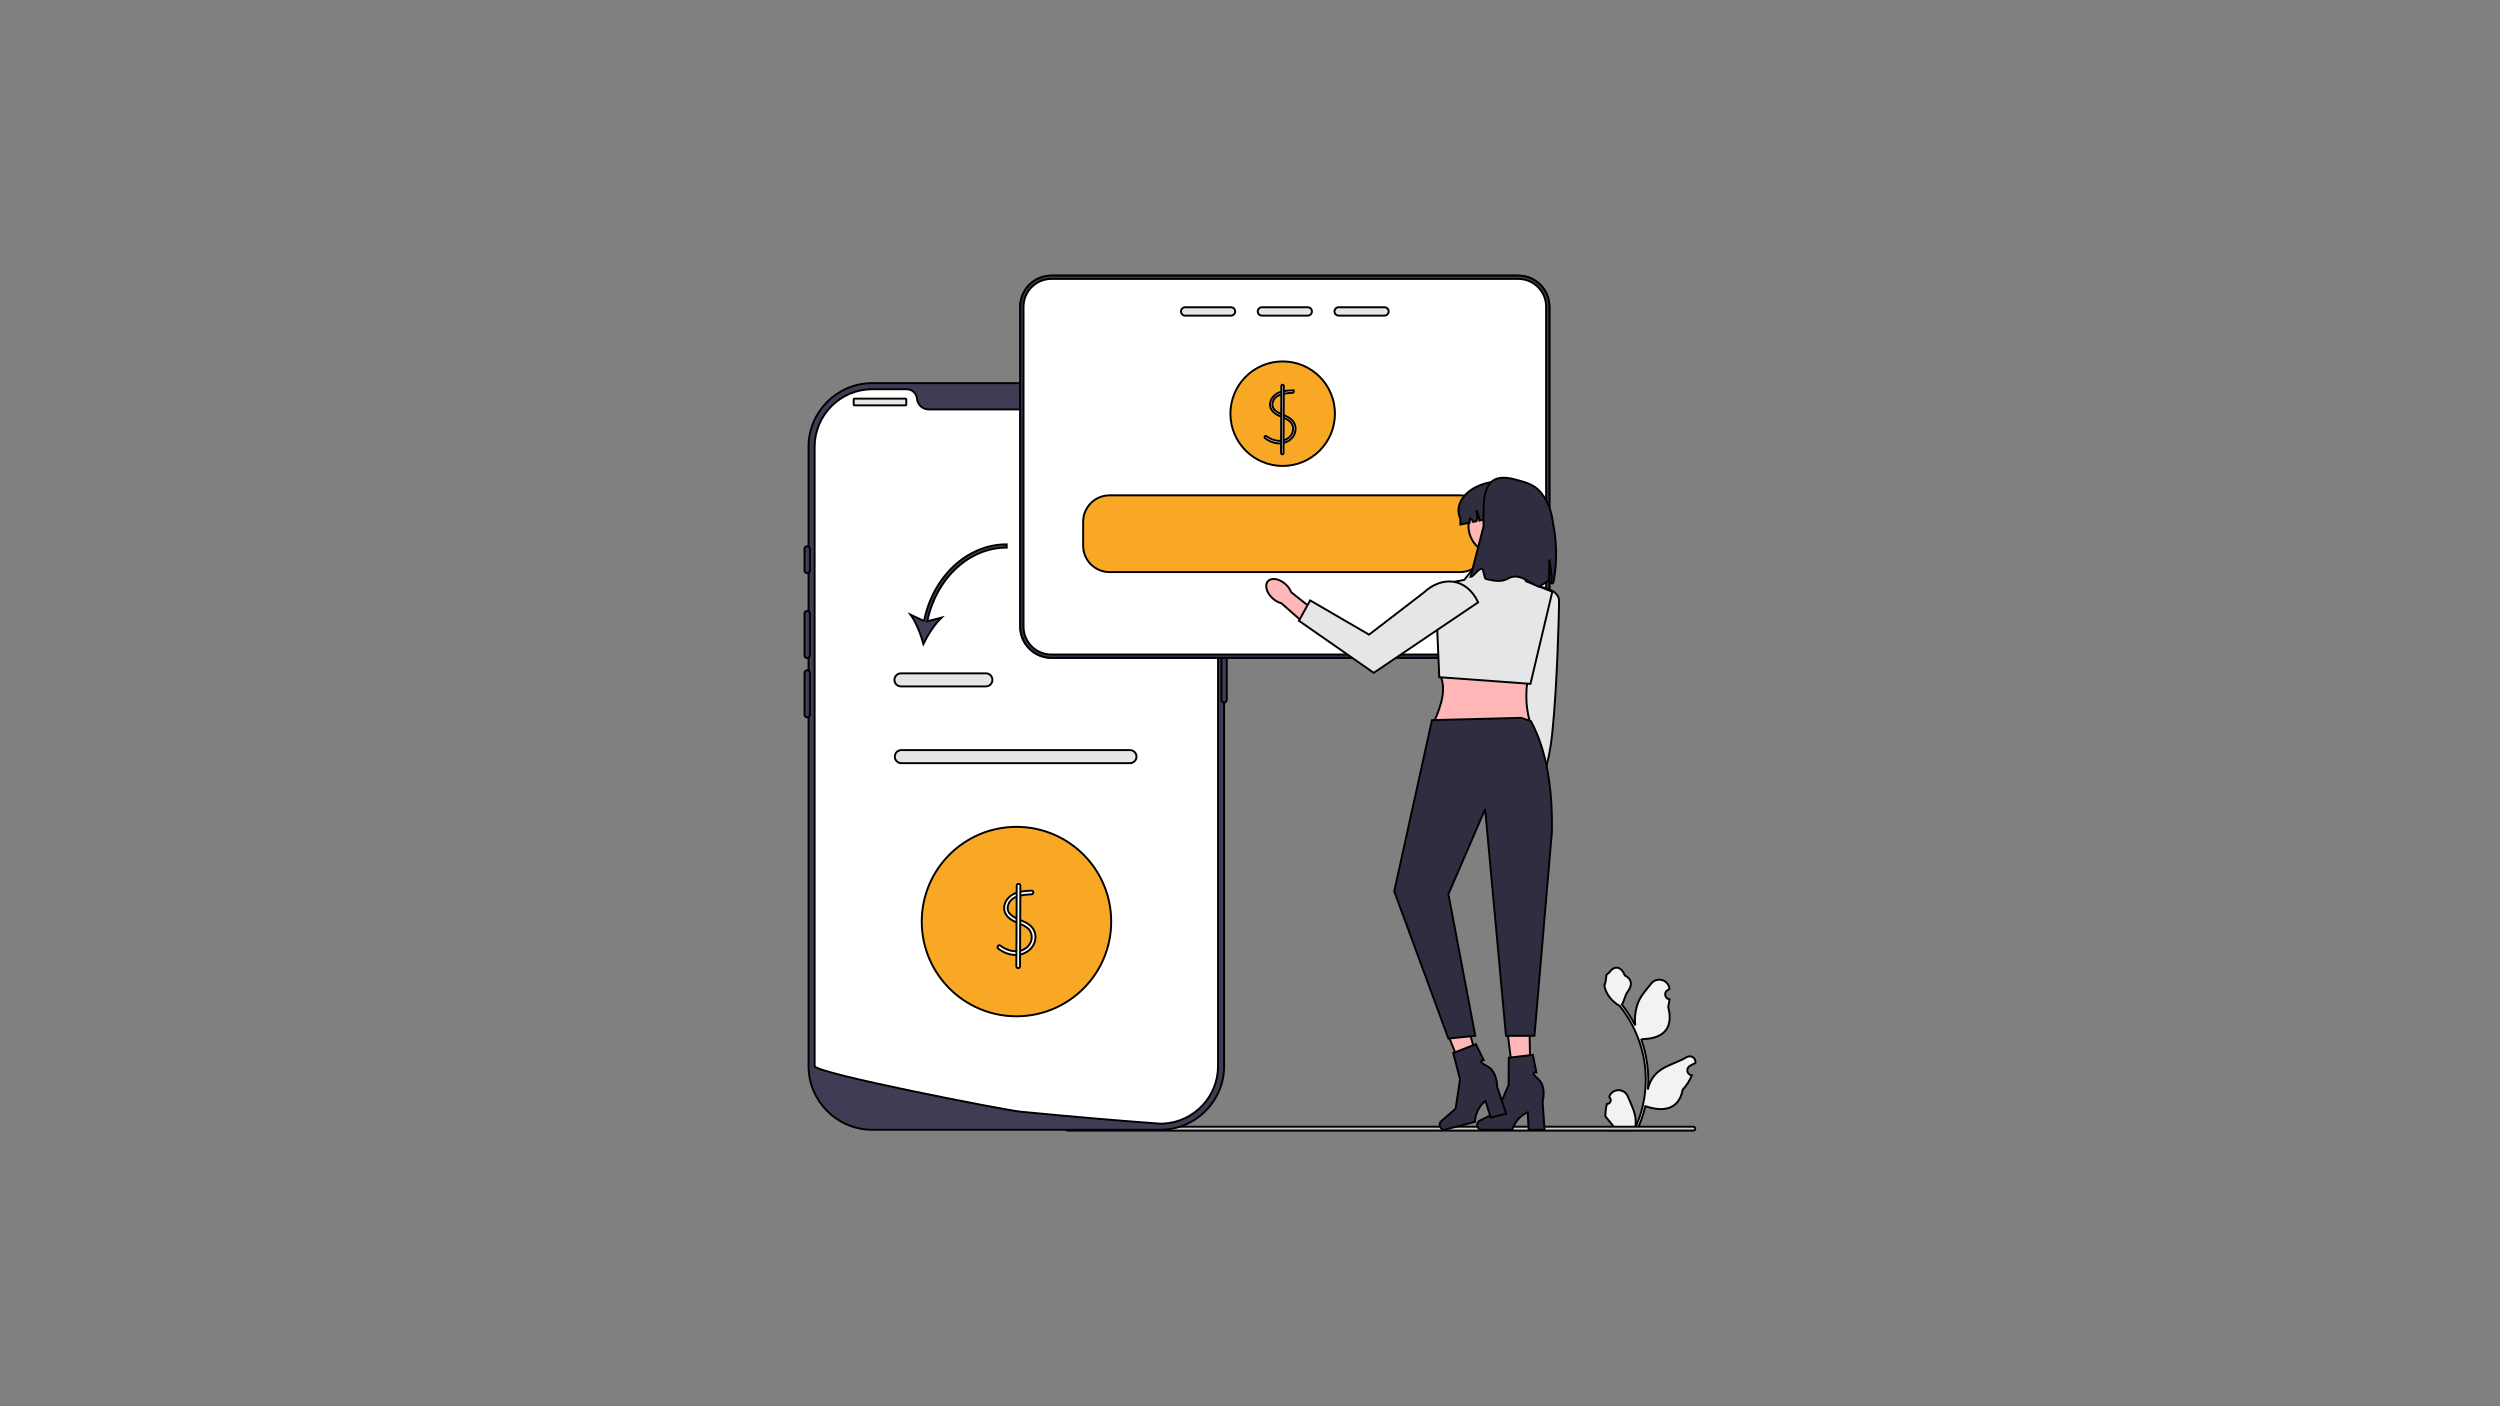
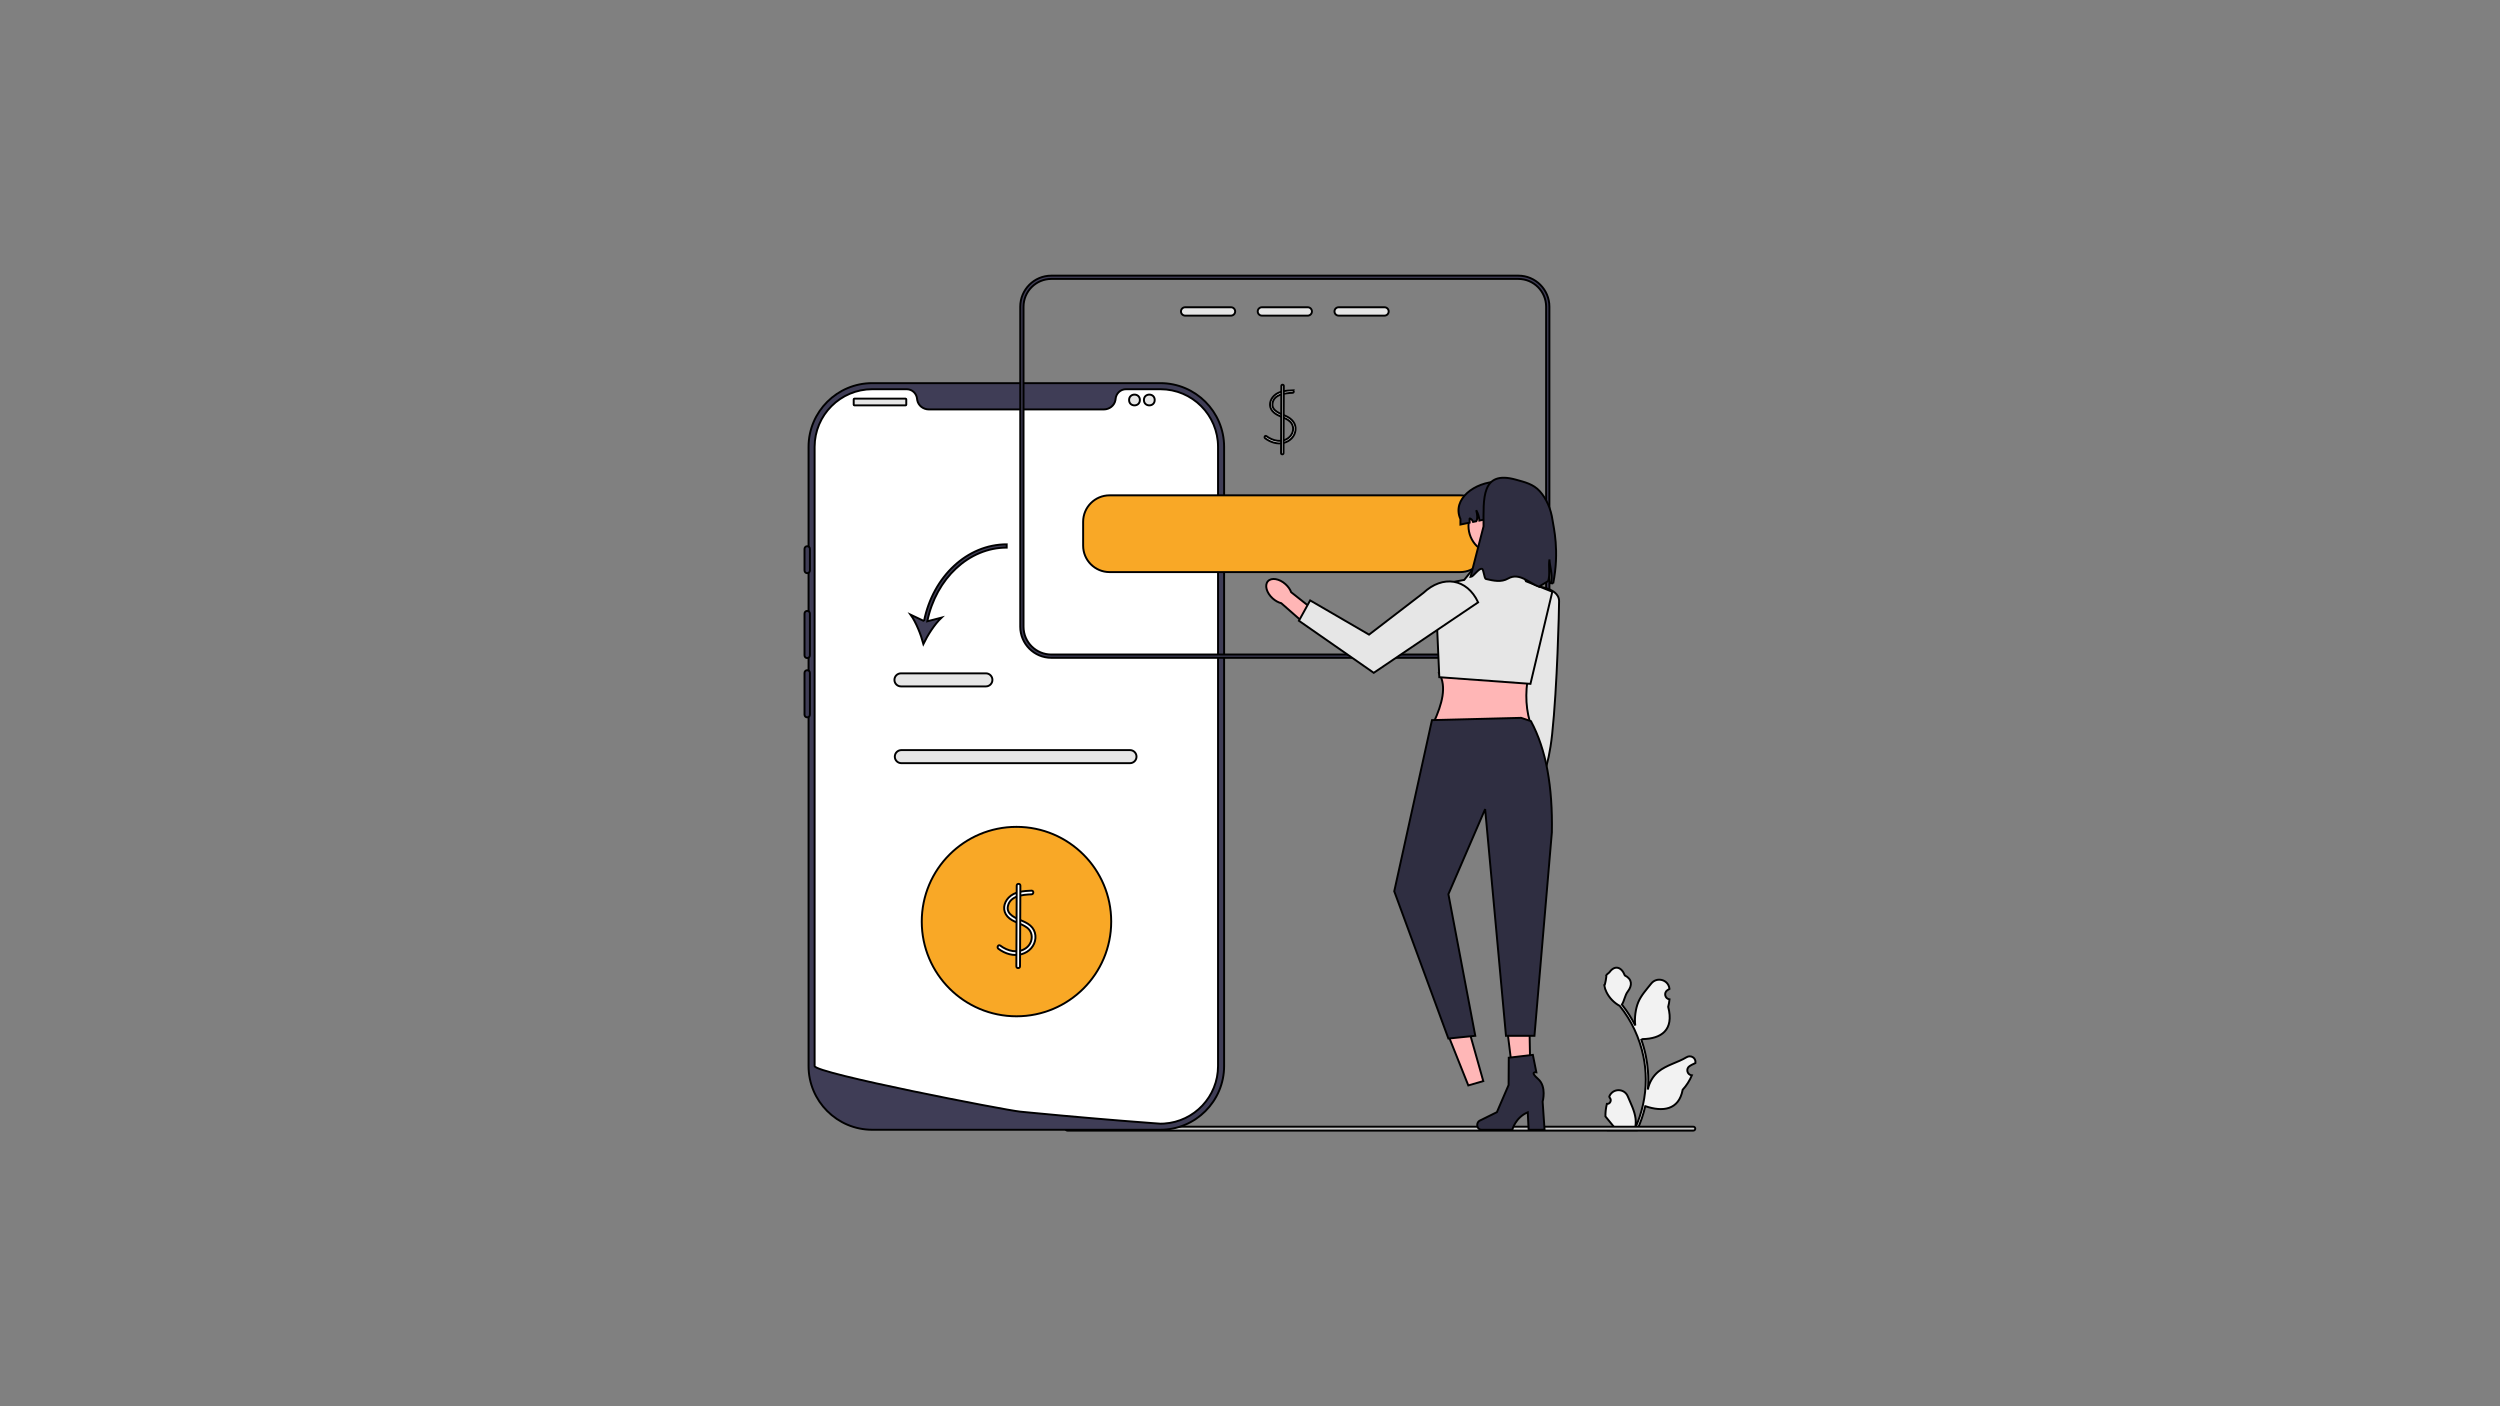
<svg xmlns="http://www.w3.org/2000/svg" width="1280" height="720">
  <rect width="100%" height="100%" fill="#808080" stroke="none" />
  <g>
    <title>Layer 1</title>
    <g stroke="null" id="svg_1">
      <path stroke="null" fill="#f2f2f2" d="m822.718,565.206c1.727,0.108 2.682,-2.038 1.375,-3.289l-0.13,-0.517c0.017,-0.041 0.034,-0.083 0.052,-0.124c1.747,-4.166 7.667,-4.137 9.4,0.035c1.537,3.703 3.495,7.412 3.977,11.326c0.216,1.728 0.119,3.489 -0.265,5.185c3.602,-7.869 5.498,-16.461 5.498,-25.102c0,-2.171 -0.119,-4.342 -0.362,-6.508c-0.2,-1.771 -0.475,-3.532 -0.832,-5.276c-1.928,-9.429 -6.103,-18.411 -12.124,-25.912c-2.895,-1.582 -5.309,-4.056 -6.767,-7.021c-0.524,-1.069 -0.934,-2.22 -1.129,-3.392c0.329,0.043 1.242,-4.974 0.994,-5.282c0.459,-0.697 1.281,-1.043 1.782,-1.723c2.494,-3.381 5.929,-2.791 7.723,1.804c3.831,1.934 3.869,5.141 1.518,8.225c-1.496,1.962 -1.701,4.618 -3.014,6.718c0.135,0.173 0.275,0.34 0.41,0.513c2.476,3.176 4.617,6.589 6.423,10.175c-0.51,-3.985 0.243,-8.786 1.527,-11.881c1.462,-3.526 4.202,-6.496 6.614,-9.545c2.898,-3.662 8.841,-2.064 9.352,2.578c0.005,0.045 0.01,0.09 0.014,0.135c-0.358,0.202 -0.709,0.417 -1.052,0.644c-1.956,1.294 -1.28,4.326 1.038,4.684l0.052,0.008c-0.13,1.291 -0.351,2.571 -0.675,3.829c3.095,11.97 -3.587,16.33 -13.129,16.526c-0.211,0.108 -0.416,0.216 -0.627,0.319c0.967,2.722 1.739,5.514 2.311,8.344c0.513,2.5 0.87,5.028 1.069,7.566c0.248,3.203 0.227,6.421 -0.043,9.618l0.016,-0.113c0.686,-3.521 2.598,-6.81 5.374,-9.089c4.135,-3.397 9.978,-4.648 14.439,-7.378c2.148,-1.314 4.899,0.384 4.525,2.874l-0.018,0.119c-0.664,0.27 -1.312,0.583 -1.939,0.934c-0.358,0.202 -0.709,0.417 -1.052,0.644c-1.956,1.294 -1.28,4.326 1.038,4.684l0.053,0.008c0.038,0.005 0.07,0.011 0.108,0.016c-1.14,2.706 -2.727,5.217 -4.715,7.383c-1.935,10.45 -10.248,11.441 -19.14,8.398l-0.005,0c-0.972,4.234 -2.392,8.371 -4.218,12.313l-15.068,0c-0.054,-0.167 -0.103,-0.34 -0.151,-0.508c1.393,0.086 2.798,0.005 4.169,-0.248c-1.118,-1.372 -2.236,-2.754 -3.354,-4.126c-0.027,-0.027 -0.049,-0.054 -0.07,-0.081c-0.567,-0.702 -1.14,-1.399 -1.707,-2.101l-0,-0.001c-0.035,-2.155 0.223,-4.303 0.735,-6.388l0,-0l0,-0z" />
      <path stroke="null" fill="#ccc" d="m545.491,577.868c0,0.552 0.443,0.995 0.995,0.995l320.489,0c0.552,0 0.995,-0.443 0.995,-0.995c0,-0.552 -0.443,-0.995 -0.995,-0.995l-320.489,0c-0.552,0 -0.995,0.443 -0.995,0.995l-0,0z" />
      <g stroke="null">
        <path stroke="null" fill="#3f3d56" d="m594.122,578.439l-147.518,0c-17.987,0 -32.621,-14.634 -32.621,-32.621l0,-317.026c0,-17.987 14.634,-32.621 32.621,-32.621l147.518,0c17.987,0 32.621,14.634 32.621,32.621l0,317.026c0,17.988 -14.634,32.621 -32.621,32.621z" />
-         <path stroke="null" fill="#3f3d56" d="m626.743,312.783c-0.761,0 -1.38,0.619 -1.38,1.38l0,44.161c0,0.761 0.619,1.38 1.38,1.38s1.38,-0.619 1.38,-1.38l0,-44.161c0,-0.761 -0.619,-1.38 -1.38,-1.38z" />
        <path stroke="null" fill="#fff" d="m623.638,228.792l0,317.021c0,15.656 -12.186,28.463 -27.594,29.457l-0.007,0c-0.228,0.014 -0.455,0.028 -0.69,0.035c-0.407,0.021 -0.814,0.028 -1.228,0.028c0,0 -1.518,-0.11 -4.292,-0.317c-2.801,-0.207 -6.879,-0.518 -11.965,-0.925c-1.525,-0.117 -3.133,-0.248 -4.83,-0.386c-3.381,-0.276 -7.093,-0.58 -11.075,-0.925c-1.587,-0.131 -3.229,-0.276 -4.906,-0.421c-8.57,-0.738 -18.168,-1.601 -28.291,-2.581c-1.711,-0.159 -3.436,-0.324 -5.175,-0.497c-0.455,-0.048 -0.918,-0.09 -1.38,-0.138c-7.218,-0.711 -105.117,-19.631 -105.117,-23.329l0,-317.021c0,-16.305 13.214,-29.519 29.519,-29.519l17.623,0c2.815,0 5.079,2.194 5.32,5.003c0.021,0.186 0.041,0.373 0.076,0.559c0.511,2.822 3.098,4.789 5.969,4.789l89.537,0c2.87,0 5.458,-1.967 5.969,-4.789c0.034,-0.186 0.055,-0.373 0.076,-0.559c0.241,-2.808 2.505,-5.003 5.32,-5.003l17.623,0c16.305,0 29.519,13.214 29.519,29.519z" />
        <path stroke="null" fill="#3f3d56" d="m413.293,279.662c-0.761,0 -1.38,0.619 -1.38,1.38l0,11.04c0,0.761 0.619,1.38 1.38,1.38s1.38,-0.619 1.38,-1.38l0,-11.04c0,-0.761 -0.619,-1.38 -1.38,-1.38z" />
        <path stroke="null" fill="#3f3d56" d="m413.293,312.783c-0.761,0 -1.38,0.619 -1.38,1.38l0,21.39c0,0.761 0.619,1.38 1.38,1.38s1.38,-0.619 1.38,-1.38l0,-21.39c0,-0.761 -0.619,-1.38 -1.38,-1.38z" />
        <path stroke="null" fill="#3f3d56" d="m413.293,343.144c-0.761,0 -1.38,0.619 -1.38,1.38l0,21.39c0,0.761 0.619,1.38 1.38,1.38s1.38,-0.619 1.38,-1.38l0,-21.39c0,-0.761 -0.619,-1.38 -1.38,-1.38z" />
        <rect stroke="null" fill="#e6e6e6" ry="0.31" rx="0.31" height="3.45" width="26.911" y="204.106" x="437.099" />
        <circle stroke="null" fill="#e6e6e6" r="2.76" cy="204.796" cx="580.857" />
        <circle stroke="null" fill="#e6e6e6" r="2.76" cy="204.796" cx="588.447" />
-         <circle stroke="null" fill="#e6e6e6" r="2.76" cy="204.796" cx="596.037" />
      </g>
      <path stroke="null" fill="#e6e6e6" d="m578.549,390.742l-117.061,0c-1.844,0 -3.345,-1.5 -3.345,-3.345s1.5,-3.345 3.345,-3.345l117.061,0c1.844,0 3.345,1.5 3.345,3.345s-1.5,3.345 -3.345,3.345z" />
      <circle stroke="null" fill="#f9a826" r="48.497" cy="471.848" cx="520.438" />
      <path stroke="null" fill="#fff" d="m528.145,456.013c-4.093,0.168 -8.72,0.449 -11.745,3.59c-2.628,2.728 -3.204,6.777 -0.539,9.69c2.672,2.921 6.827,3.316 9.907,5.594c3.617,2.675 3.087,7.968 -0.413,10.503c-4.127,2.99 -9.456,1.596 -13.229,-1.249c-0.967,-0.729 -1.905,0.904 -0.95,1.624c3.381,2.549 7.792,3.968 11.972,2.748c3.772,-1.101 6.696,-4.177 6.994,-8.177c0.142,-1.909 -0.401,-3.848 -1.588,-5.355c-1.253,-1.591 -3.059,-2.571 -4.884,-3.367c-3.142,-1.372 -8.551,-3.146 -7.638,-7.612c1.107,-5.413 7.696,-5.926 12.113,-6.108c1.206,-0.05 1.213,-1.931 0,-1.881l0,0l-0,-0z" />
      <path stroke="null" fill="#fff" d="m520.553,453.453l-0.18,41.3c-0.005,1.211 1.876,1.212 1.881,0l0.18,-41.3c0.005,-1.211 -1.876,-1.212 -1.881,0l0,0z" />
-       <path stroke="null" fill="#fff" d="m777.383,141.137l-239.106,0c-8.771,0 -15.904,7.132 -15.904,15.904l0,163.852c0,8.771 7.132,15.904 15.904,15.904l239.106,0c8.771,0 15.904,-7.132 15.904,-15.904l0,-163.852c0,-8.771 -7.132,-15.904 -15.904,-15.904z" />
-       <circle stroke="null" fill="#f9a826" r="26.757" cy="211.805" cx="656.731" />
      <path stroke="null" fill="#fff" d="m661.806,199.865c-3.312,0.136 -7.041,0.346 -9.546,2.811c-2.075,2.042 -2.801,5.22 -0.894,7.624c2.008,2.531 5.347,3.011 7.968,4.629c1.629,1.005 2.709,2.528 2.744,4.485c0.033,1.832 -0.813,3.544 -2.227,4.693c-3.468,2.818 -8.198,1.651 -11.48,-0.813c-0.646,-0.485 -1.271,0.604 -0.633,1.083c2.718,2.041 6.217,3.226 9.598,2.348c3.113,-0.808 5.62,-3.257 5.957,-6.529c0.355,-3.449 -1.909,-5.797 -4.845,-7.144c-2.684,-1.231 -7.391,-2.543 -6.947,-6.369c0.564,-4.864 6.518,-5.409 10.304,-5.565c0.804,-0.033 0.808,-1.288 0,-1.254l0,0l0,0z" />
      <path stroke="null" fill="#fff" d="m656.051,197.59l-0.15,34.414c-0.004,0.807 1.251,0.808 1.254,0l0.15,-34.414c0.004,-0.807 -1.251,-0.808 -1.254,0l0,0z" />
      <path stroke="null" fill="#3f3d56" d="m777.383,141.137l-239.106,0c-8.771,0 -15.904,7.132 -15.904,15.904l0,163.852c0,8.771 7.132,15.904 15.904,15.904l239.106,0c8.771,0 15.904,-7.132 15.904,-15.904l0,-163.852c0,-8.771 -7.132,-15.904 -15.904,-15.904zm14.231,179.756c0,7.851 -6.38,14.231 -14.231,14.231l-239.106,0c-7.851,0 -14.231,-6.38 -14.231,-14.231l0,-163.852c0,-7.851 6.38,-14.231 14.231,-14.231l239.106,0c7.851,0 14.231,6.38 14.231,14.231l0,163.852z" />
      <g stroke="null">
        <path stroke="null" fill="#e6e6e6" d="m630.262,157.316l-23.462,0c-1.179,0 -2.141,0.962 -2.141,2.141c0,1.187 0.962,2.149 2.141,2.149l23.462,0c1.179,0 2.141,-0.962 2.141,-2.149c0,-1.179 -0.962,-2.141 -2.141,-2.141z" />
        <path stroke="null" fill="#e6e6e6" d="m669.561,157.316l-23.462,0c-1.179,0 -2.141,0.962 -2.141,2.141c0,1.187 0.962,2.149 2.141,2.149l23.462,0c1.179,0 2.141,-0.962 2.141,-2.149c0,-1.179 -0.962,-2.141 -2.141,-2.141z" />
        <path stroke="null" fill="#e6e6e6" d="m708.861,157.316l-23.462,0c-1.179,0 -2.141,0.962 -2.141,2.141c0,1.187 0.962,2.149 2.141,2.149l23.462,0c1.179,0 2.141,-0.962 2.141,-2.149c0,-1.179 -0.962,-2.141 -2.141,-2.141z" />
      </g>
      <path stroke="null" fill="#f9a826" d="m747.558,253.613l-179.455,0c-7.467,0 -13.537,6.07 -13.537,13.537l0,12.225c0,7.467 6.07,13.537 13.537,13.537l179.455,0c7.467,0 13.537,-6.07 13.537,-13.537l0,-12.225c0,-7.467 -6.07,-13.537 -13.537,-13.537z" />
      <path stroke="null" fill="#3f3d56" d="m473.102,317.976l-6.881,-3.26c2.822,3.939 5.255,10.091 6.557,14.986c2.205,-4.56 5.758,-10.139 9.276,-13.472l-7.273,1.871c4.482,-21.964 21.338,-37.732 40.641,-37.732l0,-1.672c-20.162,0 -37.743,16.428 -42.319,39.279z" />
      <path stroke="null" fill="#e6e6e6" d="m504.775,351.442l-43.48,0c-1.844,0 -3.345,-1.5 -3.345,-3.345s1.5,-3.345 3.345,-3.345l43.48,0c1.844,0 3.345,1.5 3.345,3.345s-1.5,3.345 -3.345,3.345z" />
      <polygon stroke="null" fill="#ffb6b6" points="794.017,340.549 793.578,374.697 785.082,405.137 778.29,402.604 781.305,374.702 780.909,336.943 794.017,340.549 " />
      <path stroke="null" fill="#e6e6e6" d="m783.707,299.89s14.555,0.2 14.543,7.932c-0.007,4.365 -0.944,44.001 -3.553,68.079c-2.012,18.568 -5.853,23.412 -5.853,23.412l-9.198,-20.904l4.061,-78.52z" />
      <path stroke="null" fill="#ffb6b6" d="m783.332,369.656l-49.155,0c4.12,-9.194 6.653,-17.95 2.693,-24.914l46.462,-2.693c-2.322,9.402 -2.606,18.629 0,27.608z" />
      <path stroke="null" fill="#e6e6e6" d="m777.272,288.179l-19.527,-1.347l-8.08,10.1l-4.096,0.745c-6.141,1.116 -10.513,6.596 -10.239,12.831l1.593,36.216l46.675,3.403l11.182,-47.161l-13.467,-5.361l-4.04,-9.427l0,-0z" />
      <g stroke="null">
        <path stroke="null" fill="#ffb6b6" d="m658.186,299.104c1.385,1.246 2.375,2.702 2.897,4.114l13.948,11.039l-5.447,6.483l-13.562,-11.896c-1.459,-0.371 -3.011,-1.201 -4.397,-2.447c-3.165,-2.847 -4.262,-6.788 -2.45,-8.802c1.812,-2.014 5.846,-1.339 9.012,1.509l0,0l0,0z" />
        <path stroke="null" fill="#e6e6e6" d="m756.799,308.398l0,0l-53.444,36.088l-38.31,-26.66l5.752,-10.418l30.152,17.523l27.806,-21.351c9.902,-9.301 22.312,-7.498 28.044,4.818l0,0z" />
      </g>
      <circle stroke="null" fill="#ffb6b6" r="14.487" cy="269.321" cx="766.35" />
      <path stroke="null" fill="#2f2e41" d="m786.042,265.762l0,2.81l-16.338,-4.599l-12.25,2.567c-0.142,-1.865 -0.694,-3.696 -1.614,-5.318c0.64,2.602 0.712,4.615 0.033,5.652l-1.647,0.343c-0.268,-0.727 -0.786,-1.363 -1.463,-1.748c-0.067,-0.042 -0.15,-0.075 -0.226,-0.05c-0.117,0.042 -0.125,0.192 -0.125,0.309c0.017,0.619 0.033,1.237 0.059,1.856l-4.733,0.987l0,-2.81c-4.54,-10.216 7.427,-19.056 19.156,-19.148c5.293,-0.041 10.076,2.141 13.546,5.602c3.462,3.47 5.602,8.253 5.602,13.546l-0,0z" />
      <path stroke="null" fill="#2f2e41" d="m795.233,298.705l-1.234,-0.102c0.088,-0.403 0.176,-0.802 0.256,-1.205c0.684,-3.386 -0.821,-7.697 -0.932,-10.95c-0.581,3.437 0.413,7.666 -0.615,10.929c-0.115,0.363 -4.579,2.703 -4.701,3.06c-4.941,-1.807 -10.087,-7.581 -15.913,-4.208c-3.446,1.994 -7.378,1.12 -11.29,0.207c-0.969,-0.226 -1.103,-5.008 -2.062,-5.196c-1.716,-0.337 -4.237,4.011 -5.853,4.181l6.689,-25.921c0,-14.101 -1.306,-28.895 16.556,-23.909c4.492,1.254 8.939,2.237 12.254,5.945c3.316,3.713 5.676,8.902 6.513,14.811c0.504,3.565 3.652,15.669 0.332,32.359l-0,0z" />
      <g stroke="null">
        <polygon stroke="null" fill="#ffb7b7" points="783.698,559.364 775.724,559.552 771.279,523.728 783.047,523.449 783.698,559.364 " />
        <path stroke="null" fill="#2f2e41" d="m756.34,576l0,0c0,1.347 0.956,2.439 2.135,2.439l15.828,0s1.558,-6.261 7.908,-8.956l0.438,8.956l8.165,0l-0.989,-14.4s2.184,-7.704 -2.352,-11.642c-4.536,-3.938 -0.862,-3.39 -0.862,-3.39l-1.784,-8.913l-12.338,1.451l-0.091,13.991l-5.988,13.887l-8.782,4.338c-0.782,0.386 -1.288,1.266 -1.288,2.239l-0,0l0,-0z" />
      </g>
      <g stroke="null">
        <polygon stroke="null" fill="#ffb7b7" points="759.438,553.526 751.773,555.731 738.383,522.208 749.695,518.952 759.438,553.526 " />
-         <path stroke="null" fill="#2f2e41" d="m737.198,576.56l0,0c0.342,1.303 1.544,2.117 2.684,1.817l15.31,-4.016s-0.082,-6.451 5.377,-10.669l2.696,8.551l7.898,-2.072l-4.611,-13.678s0.158,-8.006 -5.229,-10.664c-5.387,-2.658 -1.694,-3.06 -1.694,-3.06l-3.988,-8.168l-11.566,4.534l3.462,13.556l-2.268,14.952l-7.394,6.425c-0.658,0.572 -0.924,1.551 -0.677,2.492l-0,0l0,-0z" />
      </g>
      <path stroke="null" fill="#2f2e41" d="m778.809,367.54l5.017,1.672c7.844,14.487 11.17,33.725 10.729,56.924l-8.912,104.194l-14.58,0l-10.67,-116.076l-18.813,43.568l13.765,72.509l-13.765,1.403l-27.725,-75.397l19.308,-87.63l45.645,-1.166l-0,0z" />
    </g>
  </g>
</svg>